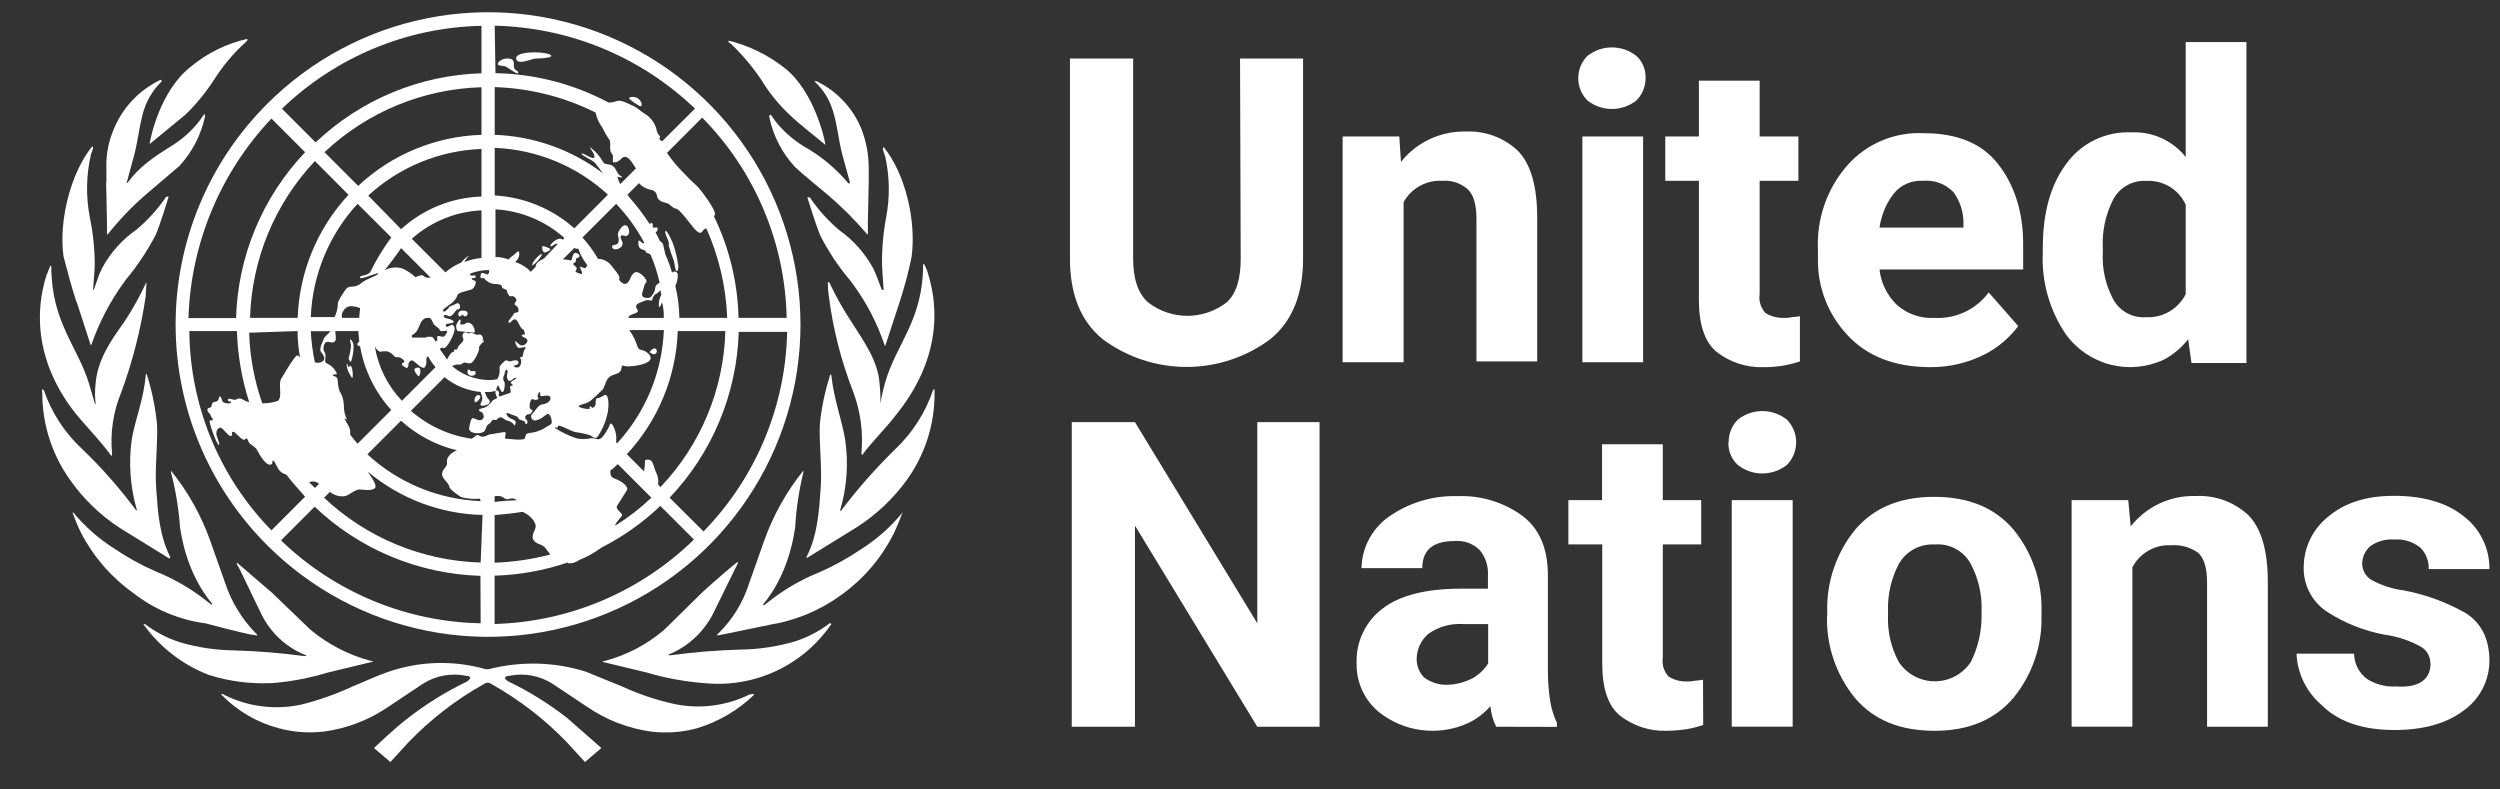
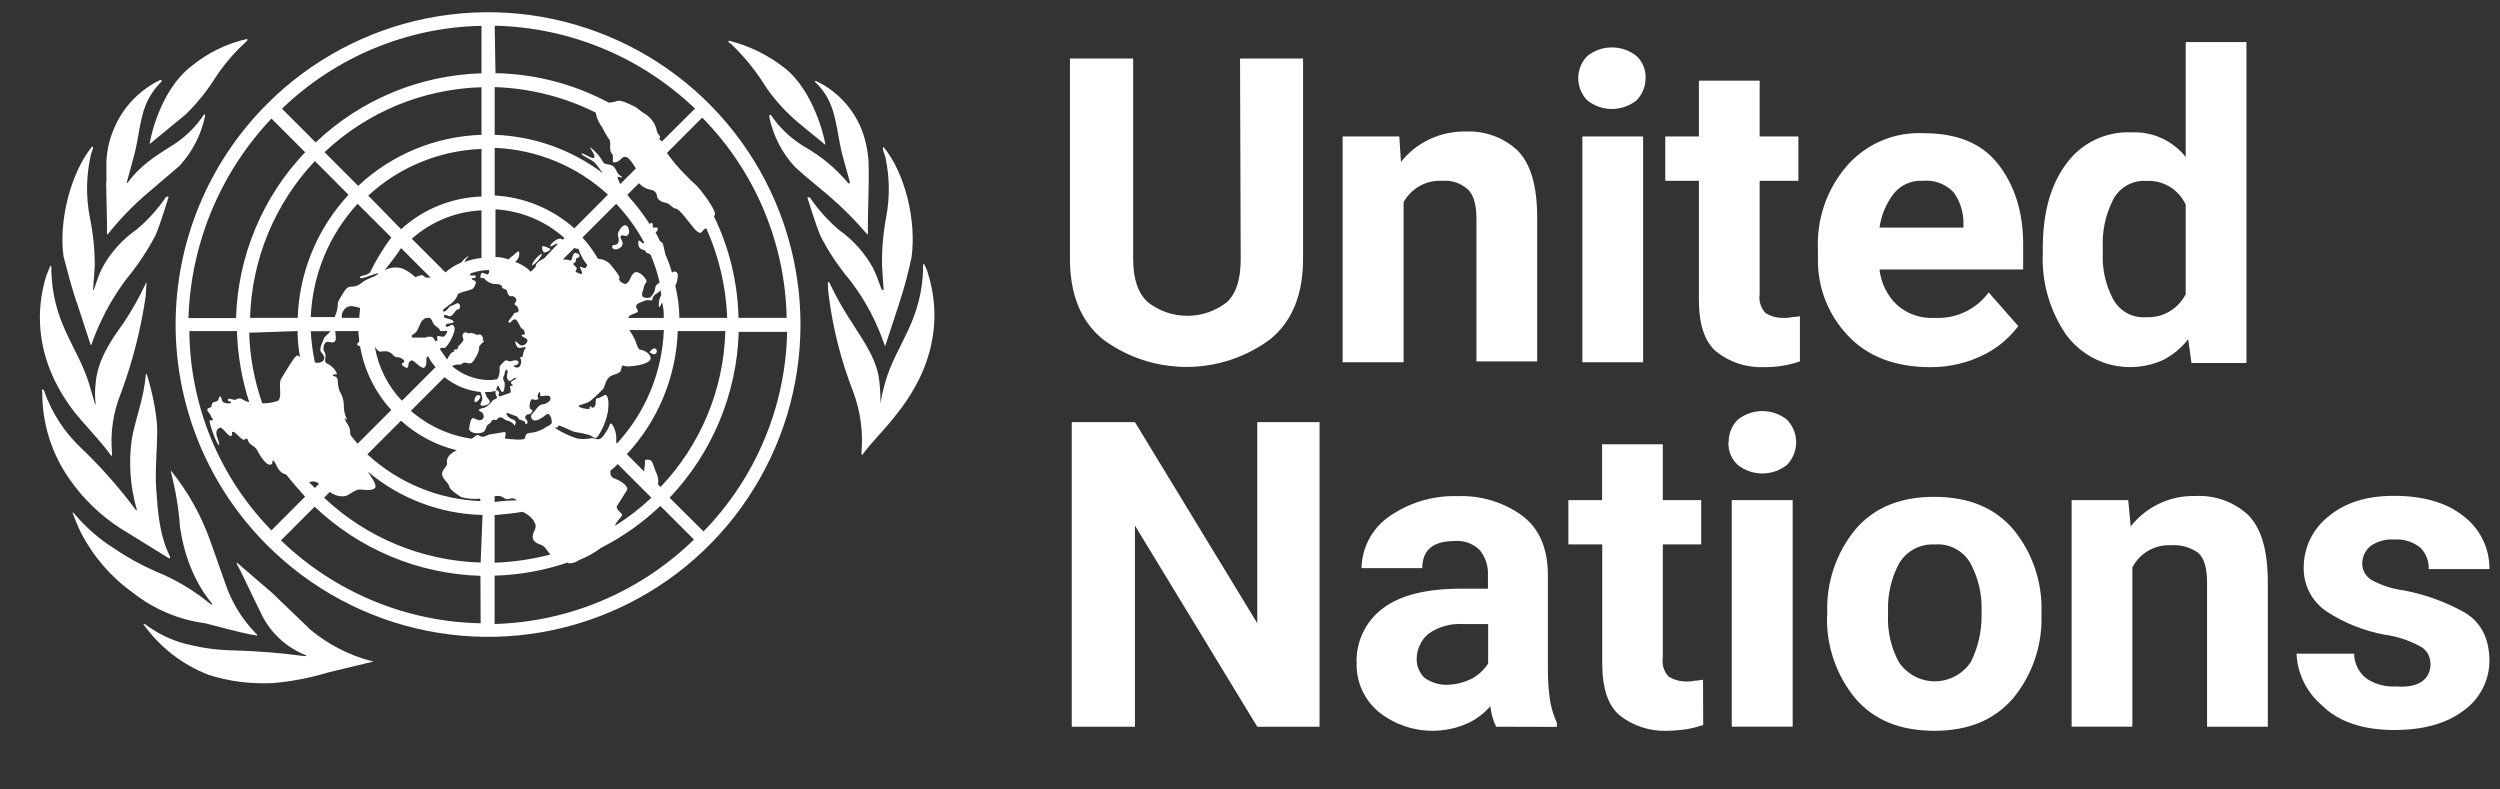
<svg xmlns="http://www.w3.org/2000/svg" width="57" height="18" viewBox="0 0 57 18" fill="none">
  <rect x="0" y="0" width="57" height="18" fill="#333333" stroke="none" />
  <g clip-path="url(#clip0_2255_2324)">
    <path d="M28.273 1.334H29.71V5.9C29.71 6.705 29.467 7.323 28.962 7.734C28.41 8.145 27.74 8.366 27.053 8.366C26.365 8.366 25.695 8.145 25.143 7.734C24.638 7.323 24.395 6.705 24.395 5.9V1.334H25.836V5.9C25.836 6.368 25.949 6.688 26.173 6.892C26.43 7.092 26.746 7.201 27.072 7.201C27.397 7.201 27.713 7.092 27.97 6.892C28.194 6.687 28.288 6.35 28.288 5.9L28.273 1.334ZM32.877 4.123C32.7 4.113 32.525 4.154 32.37 4.24C32.215 4.326 32.088 4.454 32.002 4.609V8.259H30.612V3.112H31.904L31.942 3.692C32.118 3.47 32.343 3.292 32.599 3.172C32.856 3.052 33.137 2.993 33.42 2.999C33.636 2.989 33.851 3.022 34.053 3.096C34.256 3.17 34.441 3.283 34.599 3.43C34.899 3.73 35.048 4.235 35.048 4.965V8.24H33.663V4.983C33.663 4.646 33.588 4.422 33.457 4.309C33.378 4.241 33.286 4.189 33.186 4.157C33.087 4.125 32.982 4.113 32.877 4.123ZM35.984 1.783C35.984 1.594 36.058 1.412 36.19 1.278C36.349 1.15 36.547 1.081 36.751 1.081C36.956 1.081 37.154 1.15 37.313 1.278C37.382 1.342 37.436 1.42 37.471 1.508C37.507 1.595 37.523 1.689 37.519 1.783C37.519 1.972 37.445 2.153 37.313 2.288C37.154 2.415 36.956 2.485 36.751 2.485C36.547 2.485 36.349 2.415 36.19 2.288C36.058 2.153 35.984 1.972 35.984 1.783ZM37.463 3.112V8.259H36.078V3.112H37.463ZM41.038 8.24C40.772 8.33 40.494 8.374 40.214 8.371C39.821 8.386 39.436 8.26 39.129 8.015C38.866 7.79 38.735 7.397 38.735 6.836V4.123H37.968V3.112H38.735V1.839H40.12V3.112H41.003V4.123H40.12V6.705C40.108 6.782 40.114 6.861 40.137 6.935C40.16 7.01 40.199 7.078 40.252 7.136C40.369 7.21 40.506 7.248 40.645 7.248C40.72 7.251 40.795 7.245 40.869 7.229C40.944 7.229 41 7.211 41.038 7.211V8.24ZM46.016 7.435C45.817 7.7 45.561 7.918 45.267 8.071C44.88 8.271 44.449 8.374 44.013 8.371C43.209 8.371 42.572 8.127 42.123 7.641C41.675 7.166 41.433 6.534 41.449 5.881V5.695C41.416 4.998 41.65 4.315 42.105 3.786C42.322 3.536 42.593 3.338 42.898 3.208C43.202 3.079 43.533 3.02 43.863 3.037C44.613 3.037 45.176 3.261 45.548 3.73C45.92 4.198 46.128 4.815 46.128 5.563V6.144H42.853C42.886 6.45 43.025 6.734 43.246 6.948C43.363 7.053 43.499 7.133 43.647 7.184C43.794 7.236 43.951 7.257 44.107 7.248C44.345 7.261 44.582 7.215 44.798 7.114C45.014 7.013 45.2 6.859 45.342 6.667L46.016 7.435ZM43.845 4.123C43.717 4.114 43.588 4.136 43.471 4.189C43.353 4.241 43.25 4.321 43.171 4.422C43.001 4.646 42.892 4.91 42.853 5.189H44.767V5.077C44.767 4.828 44.688 4.586 44.542 4.384C44.453 4.291 44.344 4.218 44.224 4.173C44.103 4.128 43.973 4.11 43.845 4.123ZM49.966 8.277L49.89 7.734C49.739 7.929 49.548 8.089 49.329 8.203C48.948 8.379 48.518 8.418 48.111 8.312C47.705 8.206 47.348 7.963 47.101 7.622C46.728 7.072 46.543 6.415 46.576 5.751V5.657C46.576 4.869 46.744 4.235 47.101 3.748C47.27 3.51 47.495 3.319 47.757 3.191C48.019 3.064 48.308 3.004 48.599 3.018C48.835 3.007 49.07 3.052 49.285 3.15C49.499 3.248 49.688 3.395 49.834 3.58V0.959H51.219V8.277H49.966ZM47.944 5.751C47.924 6.115 48.001 6.477 48.169 6.801C48.239 6.941 48.35 7.057 48.486 7.134C48.623 7.211 48.78 7.245 48.936 7.232C49.121 7.241 49.304 7.196 49.463 7.102C49.622 7.009 49.751 6.872 49.834 6.707V4.667C49.756 4.497 49.629 4.354 49.469 4.257C49.309 4.161 49.123 4.114 48.936 4.124C48.778 4.115 48.621 4.152 48.484 4.232C48.347 4.312 48.237 4.431 48.169 4.573C48.002 4.91 47.924 5.284 47.944 5.659V5.751ZM30.086 9.625V16.569H28.666L25.877 11.983V16.569H24.436V9.625H25.877L28.666 14.21V9.625H30.086ZM34.113 16.569C34.04 16.422 33.996 16.264 33.981 16.101C33.836 16.268 33.657 16.402 33.456 16.494C33.127 16.64 32.765 16.692 32.409 16.646C32.052 16.6 31.715 16.456 31.435 16.232C31.273 16.097 31.144 15.928 31.056 15.736C30.969 15.544 30.926 15.336 30.931 15.125C30.921 14.883 30.97 14.642 31.075 14.424C31.179 14.205 31.335 14.015 31.529 13.871C31.922 13.571 32.521 13.422 33.307 13.422H33.925V13.122C33.938 12.912 33.871 12.705 33.738 12.542C33.662 12.467 33.571 12.41 33.471 12.374C33.37 12.339 33.263 12.326 33.157 12.336C32.671 12.336 32.428 12.542 32.428 12.954H31.043C31.047 12.729 31.103 12.507 31.207 12.306C31.311 12.106 31.459 11.932 31.641 11.799C32.104 11.465 32.663 11.294 33.233 11.312C33.762 11.291 34.283 11.449 34.711 11.761C35.104 12.06 35.292 12.51 35.292 13.128V15.3C35.292 15.539 35.31 15.777 35.348 16.012C35.378 16.173 35.428 16.331 35.497 16.479V16.573L34.113 16.569ZM32.975 15.614C33.183 15.612 33.389 15.56 33.574 15.465C33.718 15.383 33.84 15.267 33.93 15.128V14.229H33.368C33.081 14.208 32.797 14.287 32.563 14.454C32.482 14.524 32.417 14.61 32.372 14.707C32.327 14.804 32.302 14.909 32.3 15.016C32.298 15.095 32.312 15.174 32.341 15.248C32.37 15.322 32.413 15.389 32.469 15.446C32.615 15.554 32.792 15.613 32.974 15.614H32.975ZM38.833 16.531C38.711 16.571 38.586 16.603 38.459 16.625C38.31 16.647 38.16 16.659 38.01 16.662C37.617 16.677 37.232 16.551 36.924 16.307C36.662 16.082 36.531 15.689 36.531 15.128V12.412H35.759V11.403H36.527V10.13H37.912V11.403H38.787V12.412H37.912V14.994C37.9 15.071 37.906 15.15 37.928 15.224C37.951 15.299 37.99 15.367 38.043 15.425C38.161 15.498 38.297 15.537 38.436 15.537C38.511 15.54 38.587 15.534 38.66 15.518C38.735 15.518 38.791 15.499 38.829 15.499L38.833 16.531ZM39.414 10.074C39.413 9.885 39.487 9.704 39.62 9.569C39.779 9.442 39.977 9.372 40.181 9.372C40.385 9.372 40.583 9.442 40.743 9.569C40.877 9.707 40.953 9.891 40.953 10.084C40.953 10.276 40.877 10.461 40.743 10.599C40.583 10.726 40.385 10.795 40.181 10.795C39.977 10.795 39.779 10.726 39.62 10.599C39.547 10.533 39.491 10.451 39.455 10.36C39.418 10.27 39.403 10.172 39.409 10.074H39.414ZM40.873 11.403V16.568H39.484V11.403H40.873ZM41.661 14.042V13.949C41.642 13.269 41.868 12.605 42.297 12.077C42.728 11.571 43.327 11.328 44.094 11.328C44.882 11.328 45.479 11.571 45.91 12.077C46.34 12.605 46.565 13.269 46.546 13.949V14.042C46.563 14.723 46.336 15.386 45.905 15.913C45.474 16.418 44.875 16.662 44.108 16.662C43.32 16.662 42.723 16.418 42.292 15.913C41.863 15.385 41.637 14.721 41.656 14.041L41.661 14.042ZM43.047 13.929V14.023C43.031 14.394 43.115 14.763 43.29 15.09C43.38 15.226 43.502 15.338 43.646 15.416C43.789 15.493 43.95 15.534 44.113 15.534C44.276 15.534 44.437 15.493 44.581 15.416C44.725 15.338 44.847 15.226 44.937 15.09C45.101 14.759 45.184 14.393 45.18 14.023V13.929C45.193 13.559 45.109 13.191 44.937 12.863C44.859 12.716 44.739 12.594 44.592 12.515C44.446 12.435 44.279 12.4 44.113 12.414C43.947 12.404 43.782 12.441 43.637 12.52C43.491 12.599 43.371 12.718 43.29 12.863C43.119 13.192 43.035 13.559 43.047 13.929ZM49.494 12.432C49.315 12.423 49.137 12.466 48.982 12.556C48.826 12.645 48.7 12.777 48.618 12.937V16.568H47.233V11.403H48.524L48.58 12.002C48.755 11.779 48.98 11.6 49.237 11.48C49.494 11.359 49.776 11.301 50.059 11.309C50.278 11.298 50.496 11.33 50.702 11.404C50.907 11.478 51.096 11.592 51.257 11.74C51.556 12.04 51.706 12.545 51.706 13.275V16.569H50.321V13.275C50.321 12.938 50.246 12.713 50.115 12.601C49.935 12.475 49.717 12.415 49.497 12.432H49.494ZM55.412 15.125C55.413 15.05 55.395 14.976 55.358 14.911C55.322 14.845 55.27 14.79 55.206 14.751C54.945 14.604 54.659 14.509 54.364 14.47C53.896 14.382 53.449 14.204 53.05 13.944C52.882 13.832 52.745 13.678 52.653 13.498C52.561 13.318 52.517 13.117 52.525 12.915C52.528 12.699 52.578 12.487 52.672 12.293C52.766 12.099 52.901 11.928 53.068 11.792C53.443 11.473 53.928 11.305 54.584 11.305C55.24 11.305 55.782 11.455 56.175 11.773C56.359 11.914 56.508 12.096 56.609 12.305C56.711 12.514 56.762 12.743 56.759 12.975H55.374C55.378 12.886 55.363 12.796 55.331 12.713C55.299 12.629 55.25 12.553 55.187 12.489C55.019 12.352 54.805 12.285 54.588 12.301C54.396 12.287 54.204 12.339 54.046 12.451C53.988 12.499 53.942 12.559 53.909 12.627C53.877 12.695 53.86 12.769 53.858 12.844C53.857 12.919 53.876 12.993 53.912 13.059C53.948 13.124 54 13.179 54.064 13.219C54.296 13.347 54.55 13.429 54.812 13.462C55.299 13.554 55.767 13.725 56.198 13.967C56.572 14.192 56.759 14.566 56.759 15.072C56.758 15.291 56.704 15.507 56.603 15.703C56.502 15.898 56.357 16.066 56.179 16.195C55.786 16.494 55.263 16.644 54.588 16.644C53.877 16.644 53.316 16.457 52.941 16.082C52.768 15.936 52.627 15.756 52.527 15.553C52.427 15.35 52.37 15.129 52.361 14.903H53.674C53.674 15.016 53.702 15.128 53.754 15.229C53.806 15.33 53.881 15.417 53.973 15.483C54.169 15.606 54.398 15.665 54.629 15.651C55.134 15.689 55.417 15.502 55.417 15.126L55.412 15.125Z" fill="white" />
-     <path d="M17.081 15.838C16.541 16.102 15.927 16.175 15.34 16.044C14.941 15.953 14.552 15.821 14.18 15.65L13.357 15.314C12.64 15.089 11.875 15.07 11.148 15.257H11.073C10.348 15.051 9.577 15.071 8.864 15.314C8.584 15.408 8.321 15.538 8.041 15.65C7.668 15.823 7.28 15.961 6.881 16.062C6.294 16.192 5.681 16.119 5.14 15.857L5.065 15.819C5.047 15.819 5.047 15.819 5.047 15.837C5.406 16.208 5.86 16.474 6.36 16.605C6.695 16.695 7.044 16.72 7.389 16.679C7.913 16.609 8.413 16.416 8.849 16.118L9.637 15.593C9.931 15.404 10.286 15.338 10.628 15.408C10.815 15.427 10.666 15.52 10.647 15.539C10.175 15.766 9.729 16.042 9.315 16.363C9.034 16.568 8.527 17.055 8.527 17.055L8.901 17.374L9.313 16.924C9.819 16.399 10.399 15.951 11.035 15.595C11.059 15.577 11.089 15.567 11.119 15.567C11.149 15.567 11.179 15.577 11.203 15.595C11.839 15.951 12.419 16.399 12.925 16.924L13.337 17.374L13.711 17.055L12.923 16.363C12.51 16.042 12.065 15.766 11.594 15.539C11.557 15.52 11.426 15.427 11.614 15.408C11.956 15.338 12.312 15.405 12.605 15.595L13.393 16.12C13.829 16.418 14.329 16.61 14.853 16.681C15.197 16.722 15.547 16.697 15.882 16.607C16.375 16.46 16.826 16.197 17.195 15.839C17.185 15.829 17.172 15.822 17.157 15.821L17.083 15.839M18.917 14.211C18.68 14.392 18.413 14.531 18.129 14.623C17.728 14.741 17.312 14.804 16.894 14.81C16.355 14.825 15.818 14.869 15.284 14.941C15.246 14.941 15.228 14.941 15.246 14.923C15.713 14.732 16.088 14.37 16.297 13.912L16.822 12.844V12.808C16.785 12.826 16.261 13.275 16.018 13.5L15.142 14.361C14.747 14.699 14.28 14.942 13.776 15.072H13.758L13.739 15.091L14.742 15.333C15.175 15.461 15.621 15.543 16.071 15.576C16.628 15.631 17.19 15.535 17.697 15.298C18.204 15.061 18.638 14.692 18.954 14.229C18.954 14.21 18.935 14.21 18.916 14.21M20.564 11.702C20.297 12.024 19.981 12.302 19.628 12.526C19.326 12.73 19.007 12.906 18.673 13.051C18.248 13.223 17.85 13.456 17.494 13.744L17.419 13.8C17.4 13.8 17.4 13.8 17.4 13.781C17.4 13.762 17.962 13.202 18.13 12.022C18.154 11.6 18.217 11.18 18.317 10.768V10.73C17.929 11.212 17.625 11.757 17.419 12.34L17.082 13.294C16.947 13.724 16.709 14.115 16.39 14.432L16.352 14.469V14.488C16.39 14.488 16.427 14.469 16.464 14.469L17.55 14.245C18.146 14.149 18.711 13.912 19.197 13.553C19.696 13.192 20.1 12.717 20.376 12.168C20.446 12.021 20.509 11.871 20.564 11.718C20.6 11.681 20.582 11.681 20.564 11.699M21.274 8.892C21.102 9.405 20.806 9.867 20.414 10.239C19.968 10.675 19.555 11.143 19.179 11.64C19.179 11.658 19.141 11.64 19.159 11.621C19.31 11.105 19.348 10.562 19.271 10.03C19.197 9.581 19.009 9.094 18.954 8.552L18.935 8.533C18.935 8.552 18.916 8.57 18.916 8.589C18.804 8.942 18.729 9.306 18.692 9.675C18.673 10.124 18.748 10.704 18.71 11.153C18.673 11.678 18.635 12.22 18.393 12.688V12.725L19.515 12.033C19.977 11.741 20.378 11.361 20.695 10.916C21.1 10.341 21.314 9.654 21.308 8.951V8.875C21.293 8.878 21.28 8.884 21.27 8.895" fill="white" />
    <path d="M20.073 9.195C20.076 9.045 20.07 8.895 20.054 8.746C20.017 8.221 19.698 7.791 19.417 7.345C19.227 7.058 19.059 6.758 18.912 6.447C18.902 6.437 18.889 6.43 18.875 6.429C18.873 6.529 18.88 6.629 18.894 6.728C18.988 7.485 19.177 8.227 19.455 8.937C19.619 9.378 19.682 9.849 19.642 10.318C19.642 10.355 19.642 10.355 19.66 10.374C19.829 10.131 20.166 9.794 20.372 9.532C20.577 9.27 21.7 7.997 21.159 6.238C21.137 6.16 21.105 6.084 21.066 6.013L21.047 6.032C21.047 7.304 20.429 7.848 20.186 8.708C20.139 8.868 20.101 9.03 20.074 9.195M20.092 6.575L19.98 6.275L19.904 6.109C19.716 5.768 19.454 5.474 19.137 5.249C18.879 5.031 18.652 4.779 18.463 4.499H18.407C18.426 4.555 18.595 5.117 18.707 5.379C18.892 5.741 19.118 6.08 19.381 6.39L19.437 6.465C19.752 6.89 19.998 7.363 20.167 7.865C20.167 7.87 20.169 7.875 20.172 7.878C20.175 7.882 20.18 7.883 20.185 7.883L20.504 6.91C20.617 6.566 20.711 6.215 20.784 5.86C20.897 5.018 20.634 3.95 20.147 3.352C20.137 3.362 20.131 3.375 20.129 3.389L20.147 3.464L20.185 3.577C20.285 4.032 20.291 4.503 20.203 4.961C20.135 5.325 20.104 5.695 20.111 6.065C20.111 6.121 20.147 6.591 20.147 6.608C20.147 6.626 20.129 6.608 20.111 6.608M18.591 1.877C18.747 2.023 18.868 2.203 18.946 2.402C19.078 2.72 19.114 3.19 19.209 3.54L19.378 4.157C19.378 4.176 19.359 4.195 19.34 4.176C19.056 3.838 18.713 3.553 18.328 3.337C18.077 3.184 17.855 2.988 17.674 2.756L17.58 2.625C17.578 2.623 17.575 2.621 17.571 2.619C17.568 2.618 17.565 2.617 17.561 2.617C17.558 2.617 17.554 2.618 17.551 2.619C17.548 2.621 17.545 2.623 17.542 2.625V2.681C17.632 3.101 17.832 3.489 18.123 3.804C18.366 4.029 18.628 4.235 18.871 4.441C19.194 4.716 19.494 5.016 19.77 5.339C19.77 5.339 19.788 5.358 19.788 5.339V5.039L19.807 4.141V3.842C19.808 3.535 19.752 3.23 19.642 2.944C19.455 2.483 19.109 2.105 18.668 1.877C18.65 1.858 18.612 1.858 18.574 1.839C18.576 1.854 18.583 1.867 18.594 1.877M16.668 1.001C16.928 1.25 17.161 1.526 17.361 1.825C17.542 2.122 17.762 2.392 18.016 2.629C18.184 2.798 18.69 3.191 18.82 3.304C18.802 3.154 18.558 2.087 17.904 1.562C17.524 1.259 17.084 1.042 16.612 0.926V0.964L16.668 1.001ZM6.185 15.577C6.622 15.543 7.054 15.461 7.474 15.334L8.485 15.09H8.503C8.503 15.088 8.503 15.086 8.502 15.083C8.501 15.081 8.5 15.079 8.498 15.078C8.496 15.076 8.494 15.074 8.492 15.073C8.49 15.072 8.487 15.072 8.485 15.072H8.466C7.958 14.938 7.485 14.695 7.081 14.36L6.205 13.518L5.401 12.826V12.864C5.475 12.976 5.756 13.594 5.926 13.93C6.129 14.392 6.506 14.756 6.977 14.941C6.995 14.959 6.977 14.959 6.939 14.959C6.405 14.887 5.868 14.844 5.329 14.829C4.911 14.823 4.495 14.76 4.094 14.641C3.81 14.549 3.544 14.41 3.306 14.229H3.268C3.641 14.754 4.16 15.157 4.76 15.388C5.22 15.534 5.701 15.597 6.183 15.575M5.752 14.471C5.79 14.471 5.808 14.49 5.864 14.49V14.471L5.827 14.434C5.513 14.112 5.277 13.723 5.135 13.296L4.798 12.342C4.592 11.758 4.288 11.214 3.899 10.732V10.77C4.006 11.181 4.075 11.601 4.105 12.024C4.273 13.184 4.835 13.746 4.835 13.764C4.835 13.783 4.835 13.802 4.816 13.783L4.742 13.727C4.385 13.439 3.987 13.206 3.563 13.034C3.229 12.889 2.909 12.713 2.608 12.509C2.254 12.286 1.938 12.008 1.672 11.686H1.653C1.708 11.839 1.77 11.989 1.841 12.135C2.123 12.686 2.534 13.161 3.038 13.52C3.515 13.894 4.084 14.133 4.685 14.212C5.041 14.306 5.396 14.4 5.752 14.475M2.739 12.042L3.862 12.735C3.872 12.725 3.879 12.711 3.88 12.697C3.637 12.21 3.599 11.687 3.563 11.163C3.525 10.694 3.599 10.133 3.581 9.684C3.545 9.308 3.471 8.937 3.36 8.577C3.36 8.558 3.341 8.54 3.341 8.521L3.323 8.54C3.285 9.083 3.079 9.569 3.004 10.018C2.93 10.551 2.968 11.093 3.116 11.609C3.135 11.628 3.098 11.647 3.098 11.628C2.726 11.127 2.313 10.659 1.863 10.228C1.471 9.862 1.175 9.406 1.001 8.899C0.992 8.889 0.979 8.882 0.964 8.88C0.945 8.88 0.964 8.917 0.964 8.955C0.962 9.658 1.178 10.345 1.582 10.92C1.891 11.367 2.286 11.749 2.742 12.043M2.537 10.396C2.555 10.377 2.555 10.377 2.555 10.34C2.51 9.868 2.58 9.393 2.761 8.955C3.025 8.24 3.213 7.5 3.323 6.746C3.323 6.653 3.341 6.484 3.341 6.447C3.323 6.447 3.323 6.447 3.323 6.465C3.177 6.777 3.008 7.078 2.817 7.364C2.517 7.776 2.218 8.225 2.18 8.749C2.162 8.898 2.162 9.049 2.18 9.198C2.18 9.203 2.178 9.208 2.175 9.211C2.172 9.215 2.167 9.217 2.162 9.217V9.198L2.031 8.749C1.768 7.888 1.17 7.349 1.17 6.072L1.151 6.054C1.114 6.128 1.095 6.204 1.058 6.278C0.515 8.038 1.619 9.31 1.846 9.573C2.073 9.836 2.371 10.152 2.538 10.396M1.751 6.894L2.068 7.868C2.071 7.868 2.073 7.867 2.075 7.866C2.078 7.865 2.08 7.864 2.081 7.862C2.083 7.861 2.084 7.859 2.085 7.856C2.086 7.854 2.087 7.852 2.087 7.849C2.262 7.35 2.508 6.879 2.817 6.449L2.873 6.373C3.132 6.061 3.357 5.722 3.547 5.363C3.659 5.101 3.828 4.54 3.846 4.484H3.79C3.602 4.763 3.375 5.015 3.116 5.232C2.788 5.46 2.519 5.761 2.328 6.112C2.31 6.168 2.272 6.224 2.254 6.28L2.142 6.598C2.142 6.598 2.123 6.636 2.123 6.598C2.123 6.561 2.16 6.13 2.16 6.056C2.161 5.683 2.122 5.311 2.046 4.946C1.959 4.488 1.965 4.016 2.065 3.561C2.069 3.521 2.082 3.483 2.102 3.449C2.102 3.43 2.121 3.393 2.121 3.374C2.121 3.354 2.121 3.355 2.102 3.337C1.616 3.936 1.335 5.021 1.448 5.845C1.54 6.2 1.634 6.556 1.747 6.895M2.42 4.162L2.439 5.061V5.341H2.458C2.722 5.009 3.016 4.702 3.338 4.425L4.086 3.788C4.379 3.473 4.581 3.084 4.673 2.663V2.608H4.654L4.561 2.738C4.386 2.969 4.17 3.166 3.924 3.318C3.475 3.599 3.176 3.805 2.913 4.161C2.895 4.18 2.875 4.18 2.895 4.142L3.063 3.524C3.156 3.169 3.194 2.701 3.325 2.386C3.408 2.189 3.529 2.011 3.681 1.861V1.82C3.643 1.82 3.625 1.838 3.587 1.857C3.139 2.091 2.787 2.475 2.595 2.943C2.473 3.226 2.415 3.533 2.426 3.841V4.159M3.419 3.279L4.235 2.608C4.483 2.365 4.703 2.095 4.891 1.802C5.084 1.499 5.317 1.222 5.583 0.979L5.639 0.923V0.886C5.164 0.993 4.722 1.211 4.348 1.522C3.655 2.065 3.43 3.131 3.412 3.281M10.939 9.085C10.995 9.01 10.864 8.954 10.826 9.085C10.789 9.217 10.883 9.179 10.939 9.085ZM12.362 5.791C12.306 5.772 12.099 6.015 12.137 6.054C12.235 5.989 12.313 5.898 12.362 5.791ZM12.399 5.754C12.436 5.772 12.568 5.698 12.549 5.678C12.531 5.659 12.362 5.585 12.362 5.622C12.359 5.646 12.361 5.669 12.367 5.692C12.374 5.714 12.385 5.735 12.399 5.754ZM14.926 8.074C15.001 8.056 14.982 7.943 14.926 7.943C14.87 7.943 14.794 8.037 14.814 8.037C14.833 8.037 14.888 8.093 14.926 8.074ZM14.008 5.584C13.952 5.584 13.934 5.641 13.99 5.678C14.012 5.684 14.035 5.686 14.058 5.683C14.081 5.68 14.102 5.672 14.121 5.659C14.143 5.649 14.162 5.634 14.175 5.614C14.188 5.594 14.195 5.571 14.196 5.547C14.196 5.49 14.121 5.416 14.158 5.378C14.195 5.341 14.252 5.397 14.289 5.378C14.307 5.369 14.321 5.356 14.331 5.339C14.341 5.323 14.346 5.304 14.345 5.285C14.345 5.248 14.327 5.135 14.252 5.135C14.177 5.135 14.102 5.285 14.102 5.285C14.093 5.305 14.088 5.328 14.088 5.35C14.088 5.373 14.093 5.395 14.102 5.416C14.121 5.49 14.102 5.584 14.008 5.584Z" fill="white" />
-     <path d="M15.248 5.602C15.28 5.716 15.318 5.829 15.361 5.939C15.379 5.995 15.399 6.201 15.435 6.182C15.472 6.163 15.473 6.051 15.455 5.995C15.434 5.861 15.403 5.73 15.361 5.602C15.342 5.527 15.211 5.246 15.174 5.265C15.136 5.283 15.23 5.452 15.248 5.527C15.266 5.603 15.23 5.565 15.248 5.603M14.593 2.421C14.649 2.439 14.649 2.327 14.556 2.253C14.462 2.178 14.312 2.215 14.35 2.253C14.423 2.319 14.505 2.375 14.593 2.421ZM11.786 1.616C11.655 1.541 11.768 1.429 11.674 1.354C11.624 1.334 11.569 1.328 11.516 1.338C11.463 1.348 11.414 1.373 11.374 1.41C11.281 1.523 11.486 1.485 11.543 1.523C11.599 1.56 11.786 1.691 11.805 1.672C11.809 1.668 11.811 1.662 11.812 1.657C11.813 1.651 11.812 1.645 11.811 1.639C11.809 1.634 11.806 1.629 11.802 1.625C11.797 1.621 11.792 1.618 11.787 1.616M12.535 1.242C12.367 1.166 11.747 1.166 11.768 1.335C11.789 1.504 12.124 1.335 12.217 1.335C12.311 1.335 12.685 1.316 12.535 1.242ZM10.831 8.465C10.794 8.447 10.738 8.484 10.719 8.447C10.7 8.41 10.663 8.428 10.663 8.447C10.658 8.463 10.656 8.48 10.66 8.496C10.663 8.512 10.67 8.528 10.681 8.54C10.702 8.558 10.729 8.568 10.756 8.568C10.783 8.568 10.81 8.558 10.831 8.54C10.84 8.53 10.845 8.517 10.845 8.503C10.845 8.489 10.84 8.475 10.831 8.465ZM10.476 7.212C10.531 7.212 10.531 7.174 10.551 7.174C10.57 7.174 10.551 7.212 10.607 7.212C10.663 7.212 10.719 7.08 10.551 7.08C10.419 7.08 10.438 7.212 10.476 7.212ZM10.7 7.361C10.607 7.342 10.625 7.398 10.551 7.398C10.438 7.417 10.531 7.324 10.495 7.286C10.476 7.268 10.419 7.361 10.401 7.417C10.401 7.455 10.401 7.529 10.438 7.548L10.794 7.585C10.868 7.585 10.794 7.38 10.7 7.361ZM9.54 8.577C9.577 8.577 9.596 8.465 9.577 8.409C9.559 8.353 9.446 8.391 9.446 8.428C9.461 8.486 9.494 8.538 9.54 8.577ZM8.043 8.577C8.043 8.54 8.043 8.391 8.005 8.353C7.968 8.315 7.968 8.371 7.949 8.371C7.931 8.371 7.93 8.297 7.911 8.297C7.893 8.297 7.911 8.409 7.949 8.484C7.987 8.558 8.043 8.671 8.043 8.577ZM8.005 8.241C8.042 8.133 8.061 8.019 8.061 7.904C8.063 7.872 8.058 7.84 8.045 7.81C8.032 7.781 8.012 7.755 7.987 7.735C7.968 7.735 7.987 7.791 8.005 7.885C7.995 7.98 7.977 8.074 7.949 8.166C7.949 8.184 7.987 8.278 8.005 8.241Z" fill="white" />
    <path d="M6.094 12.433C7.09 13.429 8.359 14.108 9.74 14.383C11.121 14.658 12.553 14.517 13.854 13.978C15.156 13.44 16.268 12.527 17.05 11.356C17.833 10.185 18.251 8.808 18.251 7.4C18.251 5.991 17.833 4.614 17.05 3.443C16.268 2.272 15.156 1.36 13.854 0.821C12.553 0.282 11.121 0.141 9.74 0.416C8.359 0.691 7.09 1.37 6.094 2.366C5.432 3.026 4.906 3.811 4.547 4.675C4.189 5.538 4.004 6.464 4.004 7.4C4.004 8.335 4.189 9.261 4.547 10.125C4.906 10.988 5.432 11.773 6.094 12.433ZM4.316 7.548H5.402C5.419 8.1 5.514 8.647 5.683 9.173C5.623 9.156 5.566 9.13 5.514 9.098C5.439 9.06 5.383 9.116 5.364 9.116C5.29 9.116 5.196 9.06 5.196 9.116C5.196 9.172 5.27 9.135 5.27 9.173C5.27 9.211 5.083 9.21 5.065 9.135C5.046 9.061 5.009 8.986 4.99 9.079C4.972 9.173 4.897 9.154 4.859 9.173C4.836 9.199 4.822 9.231 4.821 9.266C4.821 9.304 4.728 9.285 4.728 9.341C4.728 9.397 4.784 9.416 4.803 9.472C4.822 9.529 4.877 9.566 4.841 9.585C4.804 9.603 4.821 9.566 4.784 9.585C4.746 9.603 4.953 10.165 4.99 10.146C5.028 10.126 4.933 9.959 4.933 9.883C4.93 9.856 4.936 9.829 4.949 9.805C4.963 9.781 4.984 9.763 5.009 9.752C5.065 9.715 5.214 9.977 5.271 9.939C5.328 9.901 5.253 9.865 5.309 9.845C5.365 9.826 5.534 10.089 5.59 10.014C5.628 9.958 5.664 10.051 5.664 10.07C5.72 10.164 5.814 10.164 5.87 10.276C5.926 10.388 6.057 10.595 6.151 10.595C6.245 10.595 6.189 10.501 6.226 10.501C6.264 10.501 6.301 10.632 6.357 10.707C6.397 10.764 6.457 10.805 6.526 10.819C6.656 10.988 6.807 11.156 6.956 11.324L6.189 12.092C4.999 10.874 4.328 9.242 4.317 7.54M10.512 5.987L10.437 6.024C10.334 6.071 10.239 6.134 10.157 6.211L9.389 5.444C9.829 5.052 10.39 4.824 10.978 4.796V5.882C10.843 5.895 10.711 5.927 10.585 5.975C10.615 5.921 10.653 5.87 10.697 5.826C10.623 5.868 10.559 5.926 10.51 5.995M9.927 7.773V7.81C9.927 7.773 9.909 7.754 9.89 7.716C9.871 7.697 9.853 7.679 9.834 7.679H9.744L9.707 7.697H9.444C9.407 7.697 9.388 7.697 9.388 7.679C9.37 7.604 9.482 7.66 9.557 7.435C9.576 7.417 9.576 7.379 9.594 7.361L9.613 7.323L9.632 7.304L9.65 7.286C9.665 7.272 9.683 7.261 9.702 7.254C9.722 7.248 9.742 7.246 9.763 7.248H9.801L9.837 7.286L9.893 7.398C9.913 7.417 9.931 7.417 9.931 7.435C9.959 7.449 9.985 7.468 10.006 7.492L10.025 7.511V7.529C10.043 7.548 10.043 7.548 10.062 7.548H10.137C10.174 7.529 10.174 7.548 10.194 7.548V7.567C10.194 7.585 10.194 7.585 10.174 7.604C10.174 7.623 10.156 7.623 10.156 7.641C10.137 7.66 10.118 7.679 10.1 7.679C10.068 7.675 10.037 7.668 10.006 7.66C9.987 7.66 9.969 7.66 9.969 7.679V7.773M7.914 9.57C7.861 9.465 7.835 9.349 7.84 9.233C7.836 9.118 7.801 9.007 7.739 8.911C7.717 8.838 7.704 8.762 7.701 8.686C7.701 8.555 7.589 8.593 7.589 8.555C7.589 8.517 7.682 8.555 7.682 8.517C7.641 8.423 7.568 8.345 7.476 8.298C7.383 8.26 7.42 8.204 7.42 8.148C7.424 8.122 7.423 8.095 7.417 8.069C7.41 8.044 7.399 8.02 7.383 7.998C7.364 7.923 7.383 7.792 7.476 7.792C7.514 7.792 7.57 7.829 7.626 7.792C7.682 7.754 7.645 7.642 7.645 7.548H8.171C8.171 7.624 8.19 7.717 8.19 7.792C8.152 7.811 8.134 7.849 8.152 7.867C8.171 7.885 8.19 7.905 8.208 7.885C8.301 8.431 8.548 8.939 8.921 9.348L8.153 10.116C8.093 10.051 8.036 9.982 7.985 9.909V9.853C7.985 9.723 7.891 9.648 7.854 9.536M7.18 8.263C7.129 8.028 7.098 7.79 7.086 7.551H7.535C7.498 7.608 7.405 7.664 7.385 7.72C7.366 7.776 7.255 7.963 7.329 8.038C7.498 8.225 7.292 8.3 7.18 8.263ZM7.273 11.032L7.18 11.126L7.048 10.996C7.085 10.979 7.126 10.973 7.166 10.98C7.207 10.986 7.244 11.005 7.273 11.032ZM8.434 6.218C8.415 6.218 8.415 6.237 8.396 6.237C8.34 6.293 8.191 6.274 8.209 6.331C8.227 6.388 8.621 6.199 8.621 6.237C8.621 6.275 8.452 6.331 8.34 6.387C8.228 6.443 8.191 6.536 8.003 6.536C7.91 6.536 7.872 6.611 7.835 6.667C7.785 6.738 7.741 6.813 7.704 6.892C7.706 7.009 7.68 7.124 7.629 7.229H7.086C7.124 6.268 7.502 5.353 8.153 4.646L8.921 5.413C8.734 5.666 8.571 5.935 8.434 6.218ZM9.145 5.657L9.819 6.331H9.744C9.669 6.331 9.669 6.274 9.613 6.274C9.5 6.293 9.482 6.331 9.463 6.312C9.38 6.235 9.285 6.172 9.182 6.124C9.06 6.084 8.926 6.09 8.808 6.143C8.789 6.143 8.789 6.162 8.771 6.162C8.902 5.994 9.034 5.825 9.145 5.657ZM8.209 7.023C8.209 7.098 8.191 7.173 8.191 7.247H7.798C7.79 7.218 7.79 7.188 7.796 7.159C7.803 7.129 7.816 7.102 7.835 7.079C7.857 7.041 7.891 7.012 7.932 6.995C7.972 6.978 8.017 6.975 8.059 6.986C8.111 6.991 8.161 7.004 8.209 7.023ZM8.546 7.903L8.584 7.959C8.621 7.997 8.658 8.033 8.696 8.015C8.745 8.006 8.796 8.006 8.845 8.015C8.896 8.035 8.941 8.067 8.977 8.109C9.014 8.165 9.089 8.127 9.145 8.165C9.201 8.202 9.257 8.24 9.182 8.277C9.108 8.313 9.257 8.39 9.276 8.39C9.295 8.39 9.314 8.352 9.314 8.296C9.314 8.277 9.351 8.202 9.407 8.221C9.464 8.239 9.632 8.446 9.688 8.37C9.744 8.295 9.707 8.202 9.725 8.165C9.726 8.155 9.73 8.146 9.737 8.139C9.744 8.132 9.753 8.128 9.763 8.127C9.808 8.215 9.864 8.297 9.931 8.37L9.164 9.138C8.839 8.797 8.624 8.367 8.546 7.903ZM9.145 5.226L8.396 4.459C9.103 3.809 10.018 3.432 10.978 3.396V4.481C10.295 4.503 9.643 4.769 9.14 5.23M8.166 4.238L7.399 3.47C8.37 2.554 9.644 2.027 10.978 1.989V3.074C9.932 3.108 8.934 3.52 8.17 4.235M7.946 4.441C7.235 5.207 6.823 6.203 6.787 7.247H5.701C5.739 5.915 6.265 4.642 7.18 3.672L7.946 4.441ZM6.785 7.548C6.785 7.749 6.804 7.949 6.841 8.147C6.822 8.147 6.822 8.09 6.766 8.11C6.71 8.129 6.504 8.483 6.411 8.635C6.336 8.765 6.448 9.046 6.336 9.14C6.227 9.177 6.113 9.196 5.999 9.196H5.98C5.798 8.678 5.697 8.135 5.681 7.586L6.785 7.548ZM10.959 14.211C9.257 14.178 7.631 13.502 6.407 12.321L7.174 11.553C8.197 12.526 9.543 13.087 10.954 13.129L10.959 14.211ZM10.959 12.826C9.628 12.787 8.358 12.261 7.389 11.348L7.52 11.216C7.548 11.239 7.58 11.258 7.614 11.272C7.695 11.313 7.787 11.327 7.876 11.31C7.952 11.291 8.101 11.16 8.195 11.16C8.289 11.16 8.438 11.198 8.532 11.142C8.626 11.086 8.475 10.899 8.419 10.805C8.401 10.786 8.401 10.767 8.382 10.749C9.117 11.369 10.041 11.719 11.002 11.741L10.959 12.826ZM10.959 11.425C9.998 11.388 9.083 11.01 8.376 10.359L9.143 9.592C9.504 9.92 9.942 10.152 10.416 10.266C10.248 10.34 10.172 10.452 10.192 10.546C10.211 10.639 10.079 10.695 10.079 10.808C10.079 10.921 10.229 10.996 10.248 11.108C10.266 11.164 10.398 11.257 10.51 11.332C10.65 11.372 10.796 11.384 10.941 11.369L10.959 11.425ZM10.921 9.929C10.865 9.891 10.827 9.966 10.753 10.003C10.24 9.929 9.759 9.708 9.368 9.367L10.135 8.6C10.37 8.791 10.657 8.909 10.959 8.937C10.959 8.974 10.996 9.011 10.996 9.086C10.996 9.162 10.94 9.198 10.959 9.236C10.977 9.274 11.146 9.236 11.164 9.18C11.183 9.124 11.108 9.086 11.09 9.03C11.071 8.993 11.071 8.974 11.052 8.937H11.108C11.165 8.94 11.222 8.933 11.277 8.918C11.287 8.917 11.296 8.913 11.303 8.906C11.31 8.899 11.314 8.89 11.314 8.88C11.314 8.861 11.333 8.843 11.333 8.824C11.333 8.805 11.352 8.805 11.352 8.787L11.371 8.805C11.389 8.843 11.427 8.955 11.464 8.937C11.501 8.918 11.521 8.749 11.501 8.712C11.483 8.688 11.473 8.658 11.473 8.628C11.473 8.597 11.483 8.568 11.501 8.544C11.501 8.524 11.521 8.412 11.557 8.431C11.594 8.449 11.557 8.544 11.557 8.58C11.557 8.637 11.595 8.712 11.651 8.674C11.689 8.656 11.726 8.6 11.764 8.618C11.802 8.637 11.67 8.674 11.651 8.712C11.632 8.749 11.707 8.768 11.689 8.787C11.67 8.806 11.651 8.787 11.633 8.805C11.614 8.824 11.67 8.937 11.633 8.955C11.595 8.974 11.464 9.011 11.427 9.03C11.39 9.05 11.352 9.011 11.371 8.993C11.39 8.974 11.371 8.899 11.333 8.899C11.296 8.899 11.296 8.918 11.296 8.955C11.296 8.993 11.333 9.049 11.333 9.067C11.333 9.086 11.277 9.105 11.24 9.123C11.2 9.182 11.149 9.233 11.09 9.273C11.034 9.311 10.921 9.311 10.921 9.348C10.921 9.386 10.978 9.386 10.996 9.404C11.034 9.46 11.052 9.536 10.978 9.573C10.903 9.611 10.809 9.516 10.771 9.536C10.734 9.555 10.715 9.648 10.697 9.76C10.678 9.872 10.903 9.909 11.015 9.853C11.09 9.817 11.071 9.704 11.146 9.666C11.221 9.628 11.202 9.554 11.277 9.573C11.352 9.592 11.333 9.516 11.408 9.516C11.482 9.516 11.483 9.573 11.577 9.592C11.726 9.629 11.726 9.741 11.745 9.685C11.763 9.629 11.782 9.592 11.67 9.554C11.558 9.516 11.501 9.386 11.595 9.423C11.707 9.479 11.801 9.479 11.82 9.536C11.839 9.592 11.95 9.573 11.97 9.629C11.988 9.723 12.063 9.629 12.007 9.573C11.951 9.517 11.97 9.498 12.007 9.46C12.045 9.423 12.063 9.479 12.119 9.404C12.175 9.329 12.1 9.348 12.082 9.311C12.063 9.273 12.082 9.067 12.157 9.105C12.232 9.142 12.307 9.086 12.269 9.067C12.231 9.048 12.287 8.937 12.307 8.937C12.326 8.937 12.307 9.011 12.325 9.03C12.344 9.05 12.531 8.974 12.55 9.067C12.569 9.161 12.419 9.217 12.381 9.217C12.307 9.217 12.25 9.292 12.194 9.367C12.138 9.441 12.082 9.46 12.119 9.536C12.157 9.611 12.231 9.592 12.307 9.554C12.382 9.516 12.437 9.46 12.475 9.442C12.55 9.404 12.606 9.629 12.568 9.666C12.531 9.703 12.456 9.723 12.419 9.76C12.311 9.825 12.189 9.864 12.063 9.873C11.988 9.891 11.988 9.909 11.97 9.985C11.951 10.06 11.614 10.003 11.539 10.003C11.464 10.003 11.595 9.835 11.483 9.853L11.146 9.909C11.128 9.909 11.015 10.003 10.921 9.929ZM11.914 11.669C12.009 11.71 12.093 11.774 12.157 11.856C12.213 11.95 12.231 11.987 12.194 12.081C12.1 12.249 12.138 12.361 12.325 12.418C12.437 12.455 12.475 12.568 12.55 12.642C12.134 12.752 11.707 12.814 11.277 12.83V11.744C11.483 11.725 11.707 11.706 11.914 11.669ZM11.277 11.445V11.313C11.521 11.276 11.464 11.425 11.633 11.369C11.659 11.361 11.686 11.36 11.713 11.367C11.739 11.373 11.763 11.387 11.782 11.407C11.613 11.41 11.445 11.423 11.277 11.445ZM11.277 14.233V13.125C11.844 13.109 12.404 13.008 12.941 12.826C12.948 12.833 12.957 12.838 12.966 12.842C12.976 12.845 12.986 12.846 12.996 12.844C13.071 12.84 13.142 12.814 13.202 12.77C13.382 12.699 13.552 12.604 13.707 12.489C14.201 12.238 14.655 11.917 15.055 11.535L15.822 12.302C14.602 13.492 12.979 14.18 11.275 14.227M14.306 4.439L14.569 4.176C14.637 4.254 14.73 4.307 14.831 4.326C14.87 4.329 14.907 4.345 14.934 4.373C14.962 4.4 14.979 4.437 14.981 4.476C15 4.57 15.093 4.607 15.187 4.626C15.28 4.644 15.336 4.757 15.412 4.757C15.487 4.757 15.729 5.093 15.823 5.206C15.879 5.262 15.954 5.356 16.01 5.28C16.066 5.205 16.066 5.224 16.104 5.206C16.392 5.85 16.554 6.543 16.58 7.247H15.49C15.486 7.001 15.455 6.756 15.397 6.517C15.435 6.442 15.454 6.358 15.453 6.274C15.455 6.258 15.451 6.242 15.443 6.228C15.435 6.214 15.423 6.203 15.408 6.197C15.393 6.19 15.377 6.189 15.361 6.193C15.346 6.197 15.332 6.205 15.322 6.218C15.283 6.077 15.233 5.939 15.172 5.806C15.153 5.731 15.134 5.638 15.116 5.563C15.116 5.545 15.078 5.525 15.04 5.488C15.013 5.424 14.982 5.361 14.947 5.301C15.004 5.264 15.022 5.17 14.947 5.188C14.835 5.208 14.91 5.132 14.872 5.095C14.835 5.057 14.835 5.095 14.816 5.114C14.671 4.89 14.508 4.677 14.33 4.478V4.459C14.292 4.459 14.292 4.44 14.31 4.44M14.966 10.785C14.928 10.71 14.91 10.617 14.872 10.541C14.853 10.467 14.704 10.467 14.704 10.505C14.707 10.58 14.7 10.655 14.685 10.729V10.749L14.292 10.356C15.004 9.59 15.416 8.593 15.453 7.548H16.538C16.503 8.875 15.976 10.143 15.06 11.104L15.004 11.048C15.018 10.959 15.005 10.867 14.966 10.786M14.067 11.537C14.124 11.443 14.236 11.274 14.292 11.18C14.348 11.087 14.142 10.956 14.029 10.918C13.916 10.879 13.916 10.824 13.916 10.73C13.977 10.686 14.034 10.636 14.085 10.581L14.852 11.348C14.599 11.587 14.324 11.8 14.029 11.985C14.01 11.947 14.142 11.816 14.179 11.76C14.217 11.704 14.029 11.629 14.066 11.536M14.534 7.062C14.441 6.931 14.572 6.912 14.703 6.856C14.778 6.819 14.872 6.875 14.872 6.838C14.874 6.812 14.883 6.787 14.895 6.764C14.908 6.742 14.925 6.722 14.946 6.706C14.991 6.686 15.03 6.654 15.059 6.613C15.059 6.65 15.077 6.688 15.077 6.726C15.041 6.788 15.022 6.859 15.021 6.931C15.021 6.987 15.021 7.062 15.077 6.931C15.077 6.912 15.096 6.912 15.096 6.894C15.126 7.01 15.139 7.129 15.133 7.249H14.329V7.231C14.385 7.137 14.591 7.155 14.534 7.062ZM14.684 5.527C14.684 5.53 14.684 5.532 14.683 5.534C14.682 5.537 14.681 5.539 14.679 5.541C14.677 5.543 14.675 5.544 14.673 5.545C14.671 5.546 14.668 5.546 14.666 5.546C14.647 5.565 14.553 5.415 14.553 5.527C14.553 5.639 14.591 5.677 14.666 5.696C14.741 5.715 14.703 5.752 14.759 5.771C14.787 5.775 14.813 5.789 14.834 5.808C14.922 6.013 14.991 6.226 15.04 6.445C15.012 6.459 14.986 6.478 14.965 6.501C14.928 6.538 14.946 6.613 14.909 6.669C14.852 6.762 14.834 6.819 14.684 6.782C14.591 6.744 14.666 6.632 14.684 6.538C14.703 6.445 14.74 6.463 14.74 6.407C14.74 6.351 14.553 6.144 14.459 6.22C14.366 6.295 14.385 6.369 14.31 6.445C14.273 6.482 14.235 6.482 14.179 6.445C14.123 6.407 14.104 6.369 14.123 6.333C14.142 6.296 13.992 6.126 13.936 6.052C13.9 6.006 13.855 5.969 13.803 5.943C13.751 5.917 13.694 5.903 13.636 5.902C13.535 5.728 13.415 5.565 13.28 5.415L14.048 4.647C14.298 4.909 14.512 5.204 14.684 5.523M13.393 6.048L13.355 6.104C13.337 6.142 13.243 6.066 13.224 6.086C13.205 6.105 13.355 6.291 13.206 6.235C13.056 6.179 13.15 6.179 13.15 6.122C13.15 6.066 13.018 6.03 13.094 5.992C13.169 5.954 13.094 5.898 13.168 5.879C13.242 5.86 13.224 5.786 13.13 5.767C13.037 5.748 13.056 5.973 13 5.936C12.945 5.92 12.888 5.914 12.831 5.917L13.094 5.654C13.123 5.669 13.155 5.675 13.187 5.672C13.233 5.809 13.302 5.936 13.393 6.047M13.094 9.846C13.214 9.863 13.333 9.888 13.449 9.922C13.524 9.959 13.58 10.034 13.636 9.94C13.749 9.77 13.825 9.579 13.861 9.379C13.898 9.098 13.842 9.004 13.805 9.004C13.767 9.004 13.692 9.079 13.617 9.079C13.58 9.079 13.58 9.154 13.58 9.21C13.58 9.266 13.505 9.323 13.487 9.285C13.468 9.248 13.43 9.266 13.449 9.304C13.468 9.341 13.299 9.323 13.224 9.285C13.112 9.229 13.355 9.229 13.467 9.135C13.566 9.053 13.659 8.965 13.748 8.873C13.805 8.78 13.805 8.667 13.898 8.593C13.992 8.518 14.142 8.537 14.161 8.424C14.18 8.311 14.198 8.33 14.254 8.349C14.31 8.369 14.835 8.33 14.835 8.162C14.835 8.087 14.723 7.994 14.611 7.975C14.535 7.975 14.517 7.825 14.479 7.751C14.443 7.672 14.399 7.596 14.348 7.526H15.136C15.098 8.486 14.72 9.402 14.069 10.109L14.05 10.09V10.015C14.069 9.866 13.957 9.622 13.919 9.659C13.882 9.696 13.919 9.697 13.807 9.866C13.77 9.922 13.713 10.015 13.639 10.015C13.565 10.015 13.564 9.978 13.452 9.996C13.353 10.015 13.251 10.015 13.152 9.996C12.973 9.938 12.803 9.856 12.646 9.753C12.666 9.734 12.722 9.772 12.722 9.716C12.722 9.66 13.021 9.828 13.096 9.846M16.034 12.111L15.267 11.348C16.24 10.324 16.801 8.978 16.843 7.567H17.947C17.912 9.272 17.229 10.899 16.038 12.119M17.942 7.247H16.838C16.82 6.442 16.628 5.651 16.276 4.927L16.295 4.908C16.369 4.833 15.94 4.272 15.864 4.216C15.778 4.14 15.695 4.059 15.617 3.973C15.465 3.825 15.327 3.662 15.206 3.487L16.01 2.681C17.213 3.901 17.902 5.536 17.936 7.248M11.279 0.586C12.984 0.623 14.613 1.297 15.846 2.476L15.097 3.221C15.06 3.202 15.022 3.184 15.04 3.146C15.078 3.09 14.985 3.09 14.966 2.94C14.923 2.789 14.822 2.661 14.685 2.584C14.591 2.528 14.535 2.454 14.442 2.416C14.348 2.378 14.161 2.266 14.067 2.304C14.007 2.325 13.944 2.337 13.881 2.341C13.085 1.916 12.2 1.685 11.297 1.668L11.279 0.586ZM11.279 1.986C12.079 2.011 12.865 2.209 13.581 2.567C13.603 2.689 13.655 2.805 13.731 2.904C13.773 2.995 13.823 3.083 13.881 3.166C13.937 3.222 13.899 3.335 13.917 3.429C13.917 3.466 13.955 3.503 13.974 3.541V3.691C13.974 3.709 14.049 3.709 14.105 3.671C14.161 3.634 14.198 3.559 14.274 3.579C14.349 3.598 14.442 3.747 14.498 3.841L14.142 4.197C14.105 4.122 14.067 4.029 14.086 4.029C14.106 4.029 14.142 4.047 14.161 4.047C14.236 4.047 14.105 3.991 14.105 3.973C14.049 3.916 14.049 3.841 13.974 3.785C13.9 3.729 13.787 3.766 13.749 3.692C13.676 3.558 13.573 3.443 13.45 3.354C13.431 3.354 13.6 3.56 13.544 3.598C13.488 3.635 13.281 3.467 13.263 3.504C13.244 3.542 13.488 3.635 13.562 3.71C13.6 3.748 13.674 3.86 13.749 3.953C13.036 3.413 12.173 3.106 11.279 3.074V1.986ZM11.279 3.371C12.239 3.409 13.155 3.787 13.861 4.438L13.095 5.206C12.591 4.758 11.951 4.494 11.279 4.457V3.371ZM11.279 4.772C11.868 4.802 12.43 5.033 12.87 5.427L12.832 5.464L12.795 5.446C12.701 5.408 12.514 5.595 12.552 5.614C12.589 5.632 12.664 5.539 12.701 5.558H12.72L12.402 5.895C12.309 5.932 12.215 6.007 12.215 6.063V6.082L12.102 6.197L12.046 6.141C11.957 6.067 11.856 6.01 11.746 5.972C11.772 5.951 11.794 5.926 11.81 5.897C11.826 5.868 11.836 5.837 11.84 5.804C11.84 5.692 11.803 5.729 11.746 5.785C11.69 5.842 11.634 5.86 11.597 5.916C11.501 5.879 11.4 5.86 11.297 5.86V4.774L11.279 4.772ZM11.148 6.157C11.154 6.172 11.156 6.189 11.152 6.206C11.149 6.223 11.141 6.238 11.129 6.25C11.092 6.288 10.98 6.157 10.96 6.269C10.923 6.382 11.036 6.326 11.036 6.344C11.091 6.415 11.171 6.462 11.26 6.475C11.335 6.475 11.447 6.475 11.447 6.55C11.447 6.587 11.541 6.587 11.559 6.625C11.559 6.681 11.616 6.775 11.653 6.755C11.69 6.736 11.746 6.775 11.766 6.812C11.785 6.85 11.766 6.868 11.746 6.905C11.69 6.962 11.803 6.943 11.822 7.055C11.841 7.167 11.728 7.092 11.709 7.168C11.672 7.224 11.634 7.261 11.597 7.317C11.578 7.336 11.616 7.373 11.634 7.355C11.653 7.337 11.69 7.28 11.746 7.28C11.803 7.28 11.858 7.485 11.915 7.505C11.972 7.524 11.952 7.598 11.971 7.617C11.991 7.635 11.878 7.617 11.896 7.654C11.915 7.692 12.027 7.71 12.027 7.766C12.021 7.797 12.005 7.825 11.981 7.845C11.957 7.865 11.927 7.877 11.896 7.878C11.84 7.878 11.746 7.748 11.746 7.785C11.746 7.822 11.784 7.934 11.84 7.934C11.896 7.934 12.027 7.878 11.971 7.954C11.915 8.029 11.934 8.141 11.896 8.141C11.858 8.141 11.84 8.141 11.878 8.197C11.885 8.226 11.886 8.256 11.879 8.286C11.873 8.315 11.859 8.342 11.84 8.365C11.819 8.377 11.795 8.382 11.771 8.379C11.747 8.376 11.725 8.364 11.709 8.347C11.709 8.328 11.822 8.328 11.822 8.271C11.822 8.215 11.766 8.197 11.653 8.235C11.597 8.253 11.578 8.215 11.541 8.215C11.503 8.215 11.391 8.347 11.391 8.365V8.459C11.393 8.526 11.373 8.591 11.335 8.646C11.268 8.661 11.198 8.667 11.129 8.665C10.826 8.656 10.536 8.544 10.306 8.347C10.352 8.323 10.403 8.31 10.455 8.309C10.511 8.328 10.53 8.291 10.567 8.271C10.605 8.252 10.699 8.309 10.755 8.271C10.811 8.234 10.942 7.991 10.923 7.934C10.903 7.878 11.054 7.785 11.036 7.766C11.017 7.748 10.998 7.785 10.998 7.766C10.998 7.748 11.036 7.748 10.998 7.673C10.96 7.597 10.904 7.635 10.867 7.635C10.811 7.598 10.717 7.579 10.699 7.598C10.68 7.618 10.623 7.561 10.605 7.579C10.591 7.58 10.577 7.586 10.566 7.597C10.556 7.607 10.55 7.621 10.549 7.635C10.53 7.673 10.567 7.71 10.567 7.748C10.549 7.822 10.436 7.878 10.436 7.934C10.436 7.99 10.38 7.954 10.362 7.972C10.343 7.99 10.362 8.028 10.324 8.028C10.286 8.028 10.23 8.122 10.194 8.197C10.137 8.122 10.081 8.028 10.025 7.954C10.062 7.934 10.1 7.916 10.118 7.934C10.174 7.972 10.399 7.579 10.362 7.467C10.324 7.355 10.268 7.429 10.212 7.448C10.156 7.466 10.156 7.411 10.174 7.392C10.193 7.372 10.437 7.373 10.306 7.298C10.25 7.261 10.1 7.261 10.118 7.205C10.137 7.149 10.212 7.205 10.23 7.205C10.324 7.242 10.38 7.055 10.436 7.055C10.53 7.055 10.493 6.868 10.399 6.924C10.306 6.98 10.268 6.962 10.23 7.018C10.193 7.074 10.1 7.148 10.1 7.074C10.1 7.036 10.306 6.924 10.343 6.868C10.385 6.826 10.416 6.775 10.436 6.719C10.455 6.662 10.717 6.625 10.773 6.587C10.816 6.549 10.843 6.495 10.848 6.438C10.848 6.382 10.773 6.4 10.755 6.362C10.736 6.325 10.848 6.362 10.848 6.306C10.848 6.25 10.755 6.306 10.717 6.269C10.717 6.25 10.717 6.25 10.736 6.232C10.868 6.183 11.007 6.157 11.148 6.157H11.185ZM10.978 0.586V1.671C9.567 1.713 8.22 2.274 7.197 3.247L6.429 2.479C7.654 1.298 9.28 0.622 10.981 0.589M6.19 2.704L6.957 3.471C5.984 4.494 5.423 5.84 5.382 7.252H4.297C4.349 5.555 5.022 3.937 6.188 2.704" fill="white" />
  </g>
  <defs>
    <clipPath id="clip0_2255_2324">
      <rect width="56.133" height="17.38" fill="white" transform="translate(0.77 0.137)" />
    </clipPath>
  </defs>
</svg>